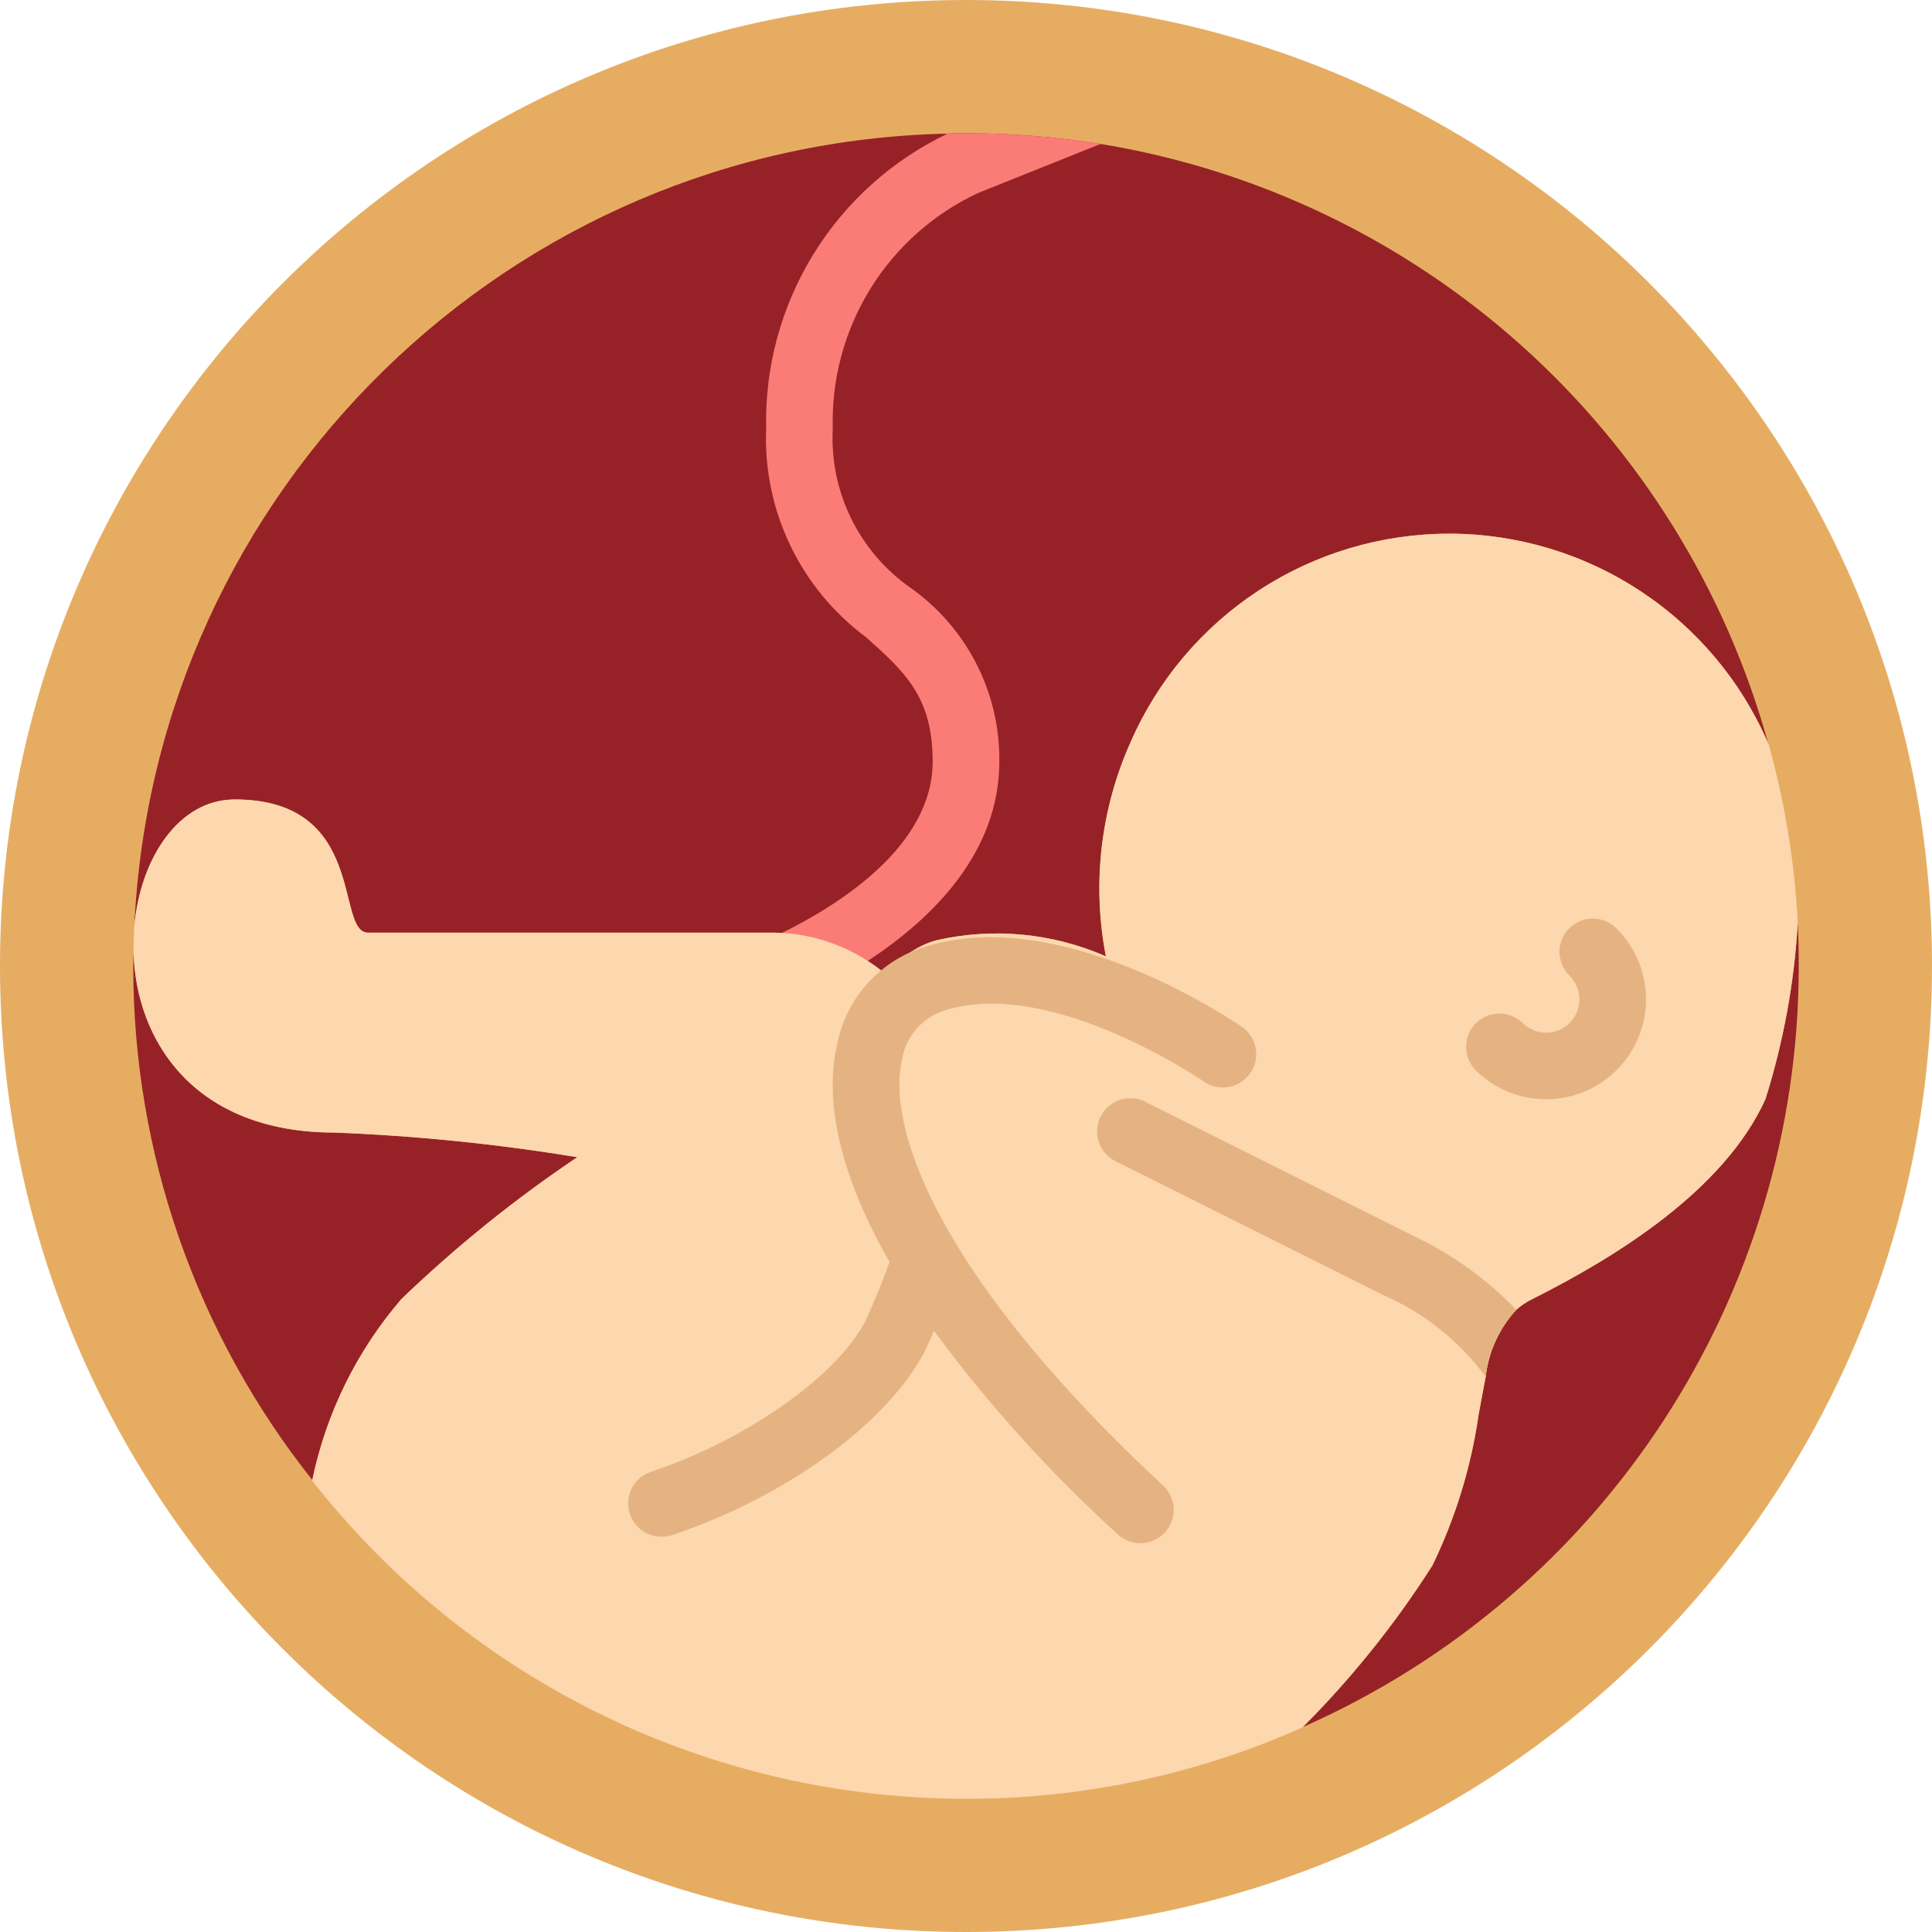
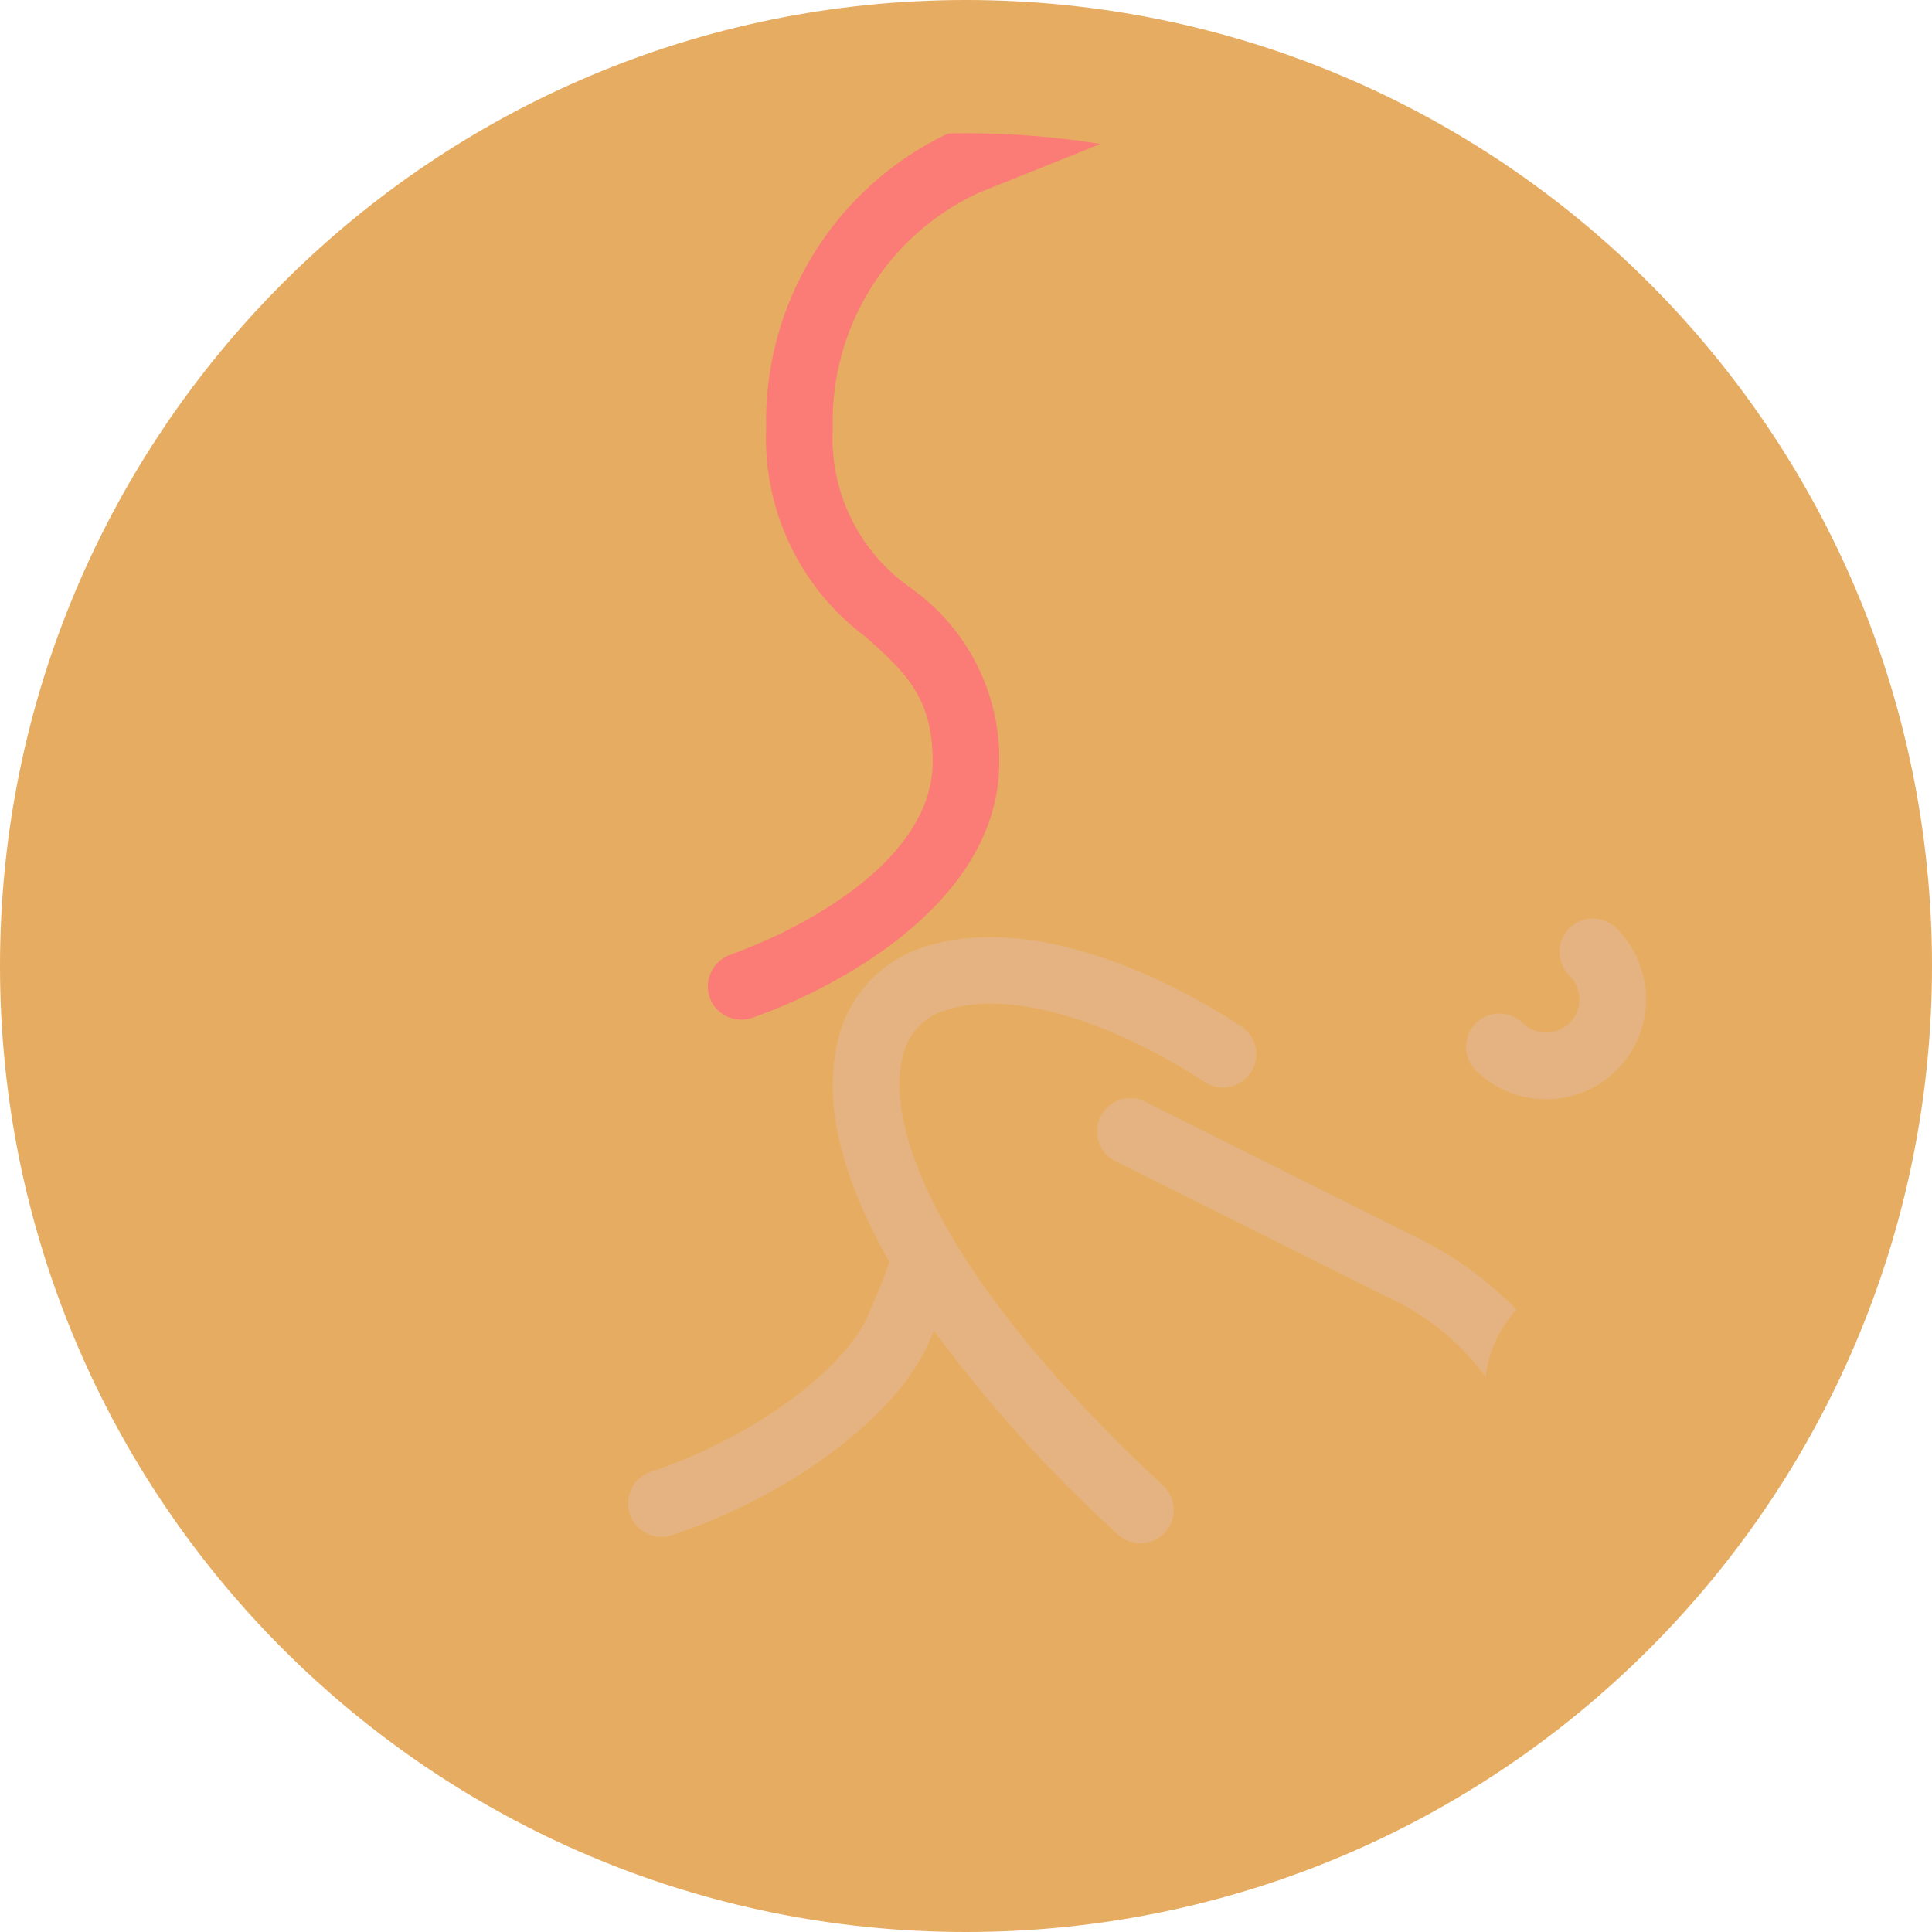
<svg xmlns="http://www.w3.org/2000/svg" width="32" height="32" viewBox="0 0 32 32" fill="none">
  <g clip-path="url(#clip0_535_395)">
    <path d="M16 32C24.837 32 32 24.837 32 16C32 7.163 24.837 0 16 0C7.163 0 0 7.163 0 16C0 24.837 7.163 32 16 32Z" fill="#E6AD62" />
-     <path d="M9.562 19.167C8.524 19.864 7.549 20.65 6.648 21.517C5.91 22.375 5.402 23.406 5.173 24.514C3.249 22.093 2.204 19.092 2.207 16C2.207 15.928 2.207 15.857 2.213 15.785C2.257 17.23 3.206 18.759 5.545 18.759C6.891 18.812 8.232 18.948 9.562 19.167ZM29.286 12.309C28.84 11.28 28.103 10.403 27.166 9.787C26.229 9.171 25.133 8.841 24.011 8.839C22.89 8.838 21.792 9.164 20.853 9.777C19.914 10.39 19.175 11.265 18.726 12.293C18.228 13.405 18.085 14.644 18.317 15.84C17.432 15.452 16.446 15.359 15.504 15.575C15.175 15.67 14.889 15.875 14.693 16.155C14.593 16.066 14.486 15.987 14.373 15.917C13.944 15.639 13.449 15.481 12.938 15.459C12.855 15.45 12.773 15.446 12.69 15.448H6.097C5.545 15.448 6.097 13.242 3.89 13.242C2.957 13.242 2.323 14.218 2.224 15.349C2.561 8.108 8.45 2.367 15.697 2.213C15.796 2.207 15.901 2.207 16 2.207C16.747 2.207 17.492 2.266 18.229 2.384C20.827 2.81 23.249 3.972 25.208 5.73C27.167 7.489 28.582 9.772 29.286 12.309ZM21.58 28.605C22.39 27.795 23.109 26.898 23.724 25.931C24.102 25.153 24.359 24.321 24.486 23.465V23.459C24.53 23.222 24.568 23.007 24.607 22.808V22.803C24.654 22.389 24.832 22 25.115 21.694C25.195 21.623 25.284 21.564 25.38 21.517C26.775 20.817 28.557 19.713 29.241 18.207C29.539 17.26 29.719 16.28 29.777 15.288C29.788 15.526 29.793 15.763 29.793 16C29.793 21.457 26.572 26.4 21.58 28.605Z" fill="#962227" />
    <path d="M16.552 12.613C16.552 14.13 15.437 15.217 14.372 15.917C13.771 16.306 13.127 16.622 12.452 16.861C12.395 16.88 12.336 16.89 12.276 16.888C12.16 16.889 12.047 16.853 11.953 16.785C11.859 16.718 11.789 16.623 11.752 16.513C11.658 16.224 11.812 15.913 12.099 15.812C12.11 15.807 12.463 15.686 12.938 15.459C13.925 14.974 15.448 14.003 15.448 12.613C15.448 11.542 14.985 11.128 14.345 10.555C13.808 10.156 13.376 9.633 13.088 9.03C12.799 8.427 12.663 7.763 12.69 7.095C12.667 6.078 12.939 5.077 13.473 4.21C14.006 3.344 14.778 2.651 15.696 2.213C15.796 2.207 15.9 2.207 16 2.207C16.746 2.207 17.492 2.266 18.229 2.384L16.204 3.195C15.465 3.539 14.844 4.091 14.415 4.784C13.987 5.478 13.771 6.281 13.793 7.095C13.766 7.609 13.87 8.122 14.096 8.584C14.322 9.046 14.662 9.444 15.084 9.738C15.543 10.062 15.916 10.494 16.172 10.994C16.428 11.495 16.558 12.05 16.552 12.613Z" fill="#FB7B76" />
-     <path d="M29.776 15.277V15.288C29.719 16.279 29.539 17.26 29.241 18.207C28.557 19.713 26.775 20.817 25.379 21.517C25.283 21.564 25.194 21.623 25.114 21.694C24.832 22 24.654 22.389 24.607 22.803V22.808C24.568 23.007 24.53 23.222 24.485 23.459V23.465C24.359 24.321 24.102 25.153 23.724 25.931C23.106 26.9 22.385 27.799 21.572 28.612C19.819 29.395 17.92 29.797 16 29.793C13.913 29.794 11.854 29.32 9.978 28.407C8.101 27.494 6.457 26.166 5.17 24.524C5.399 23.412 5.908 22.377 6.648 21.517C7.549 20.65 8.524 19.864 9.561 19.167C8.232 18.948 6.891 18.812 5.545 18.759C3.206 18.759 2.257 17.23 2.212 15.785C2.212 15.641 2.218 15.492 2.223 15.349C2.323 14.218 2.957 13.241 3.89 13.241C6.097 13.241 5.545 15.448 6.097 15.448H12.69C13.422 15.425 14.136 15.677 14.692 16.154C14.889 15.875 15.175 15.67 15.503 15.575C16.445 15.359 17.432 15.452 18.317 15.84C18.085 14.644 18.228 13.405 18.726 12.292C19.174 11.265 19.914 10.39 20.853 9.777C21.792 9.163 22.889 8.838 24.011 8.839C25.133 8.841 26.229 9.17 27.166 9.787C28.103 10.403 28.84 11.28 29.285 12.309C29.288 12.319 29.291 12.328 29.297 12.337C29.564 13.297 29.725 14.283 29.776 15.277Z" fill="#FDD7AD" />
    <path d="M25.115 21.694C24.832 22 24.654 22.389 24.607 22.803C24.173 22.215 23.593 21.751 22.924 21.457L18.511 19.25C18.441 19.221 18.377 19.177 18.325 19.123C18.272 19.068 18.231 19.003 18.205 18.932C18.179 18.861 18.168 18.785 18.172 18.709C18.176 18.633 18.196 18.559 18.23 18.492C18.265 18.424 18.312 18.364 18.371 18.316C18.429 18.267 18.497 18.231 18.57 18.21C18.643 18.189 18.719 18.184 18.794 18.194C18.87 18.203 18.942 18.229 19.007 18.268L23.421 20.475C24.055 20.776 24.628 21.189 25.115 21.694ZM25.608 18.207C25.391 18.207 25.176 18.165 24.975 18.082C24.774 17.999 24.591 17.877 24.438 17.723C24.337 17.619 24.282 17.479 24.283 17.335C24.284 17.19 24.342 17.052 24.444 16.949C24.547 16.847 24.685 16.789 24.83 16.788C24.974 16.787 25.114 16.842 25.218 16.943C25.321 17.046 25.462 17.104 25.608 17.104C25.754 17.104 25.895 17.046 25.998 16.943C26.102 16.839 26.16 16.699 26.16 16.553C26.16 16.406 26.102 16.266 25.998 16.162C25.946 16.111 25.904 16.051 25.875 15.983C25.846 15.916 25.831 15.844 25.83 15.77C25.829 15.697 25.843 15.624 25.871 15.557C25.899 15.489 25.94 15.427 25.992 15.376C26.044 15.324 26.105 15.283 26.173 15.255C26.241 15.227 26.313 15.213 26.387 15.214C26.46 15.214 26.532 15.23 26.6 15.259C26.667 15.288 26.728 15.33 26.779 15.382C27.01 15.614 27.167 15.909 27.231 16.23C27.295 16.55 27.262 16.883 27.137 17.185C27.012 17.488 26.799 17.746 26.527 17.928C26.256 18.11 25.936 18.207 25.608 18.207Z" fill="#E5B381" />
    <path d="M20.567 17.008C20.447 16.925 17.608 14.974 15.34 15.675C14.969 15.785 14.636 15.994 14.376 16.281C14.116 16.567 13.939 16.919 13.865 17.298C13.638 18.291 13.946 19.524 14.734 20.902C14.614 21.236 14.48 21.564 14.331 21.886C13.848 22.805 12.358 23.853 10.782 24.377C10.643 24.424 10.528 24.523 10.463 24.654C10.397 24.785 10.386 24.937 10.433 25.076C10.479 25.215 10.579 25.33 10.71 25.396C10.841 25.461 10.992 25.472 11.131 25.426C13.007 24.8 14.686 23.584 15.312 22.391C15.344 22.328 15.401 22.204 15.47 22.043C16.373 23.266 17.395 24.397 18.52 25.42C18.628 25.516 18.769 25.566 18.914 25.56C19.058 25.553 19.194 25.49 19.293 25.384C19.391 25.278 19.444 25.137 19.44 24.993C19.436 24.848 19.375 24.711 19.27 24.611C15.655 21.257 14.664 18.762 14.941 17.545C15.007 17.156 15.29 16.839 15.669 16.729C17.419 16.188 19.917 17.897 19.94 17.914C20 17.955 20.067 17.985 20.137 18C20.208 18.015 20.282 18.017 20.353 18.004C20.424 17.991 20.492 17.965 20.553 17.925C20.614 17.886 20.667 17.835 20.708 17.776C20.75 17.717 20.779 17.649 20.794 17.579C20.81 17.508 20.811 17.435 20.798 17.363C20.785 17.292 20.759 17.224 20.72 17.163C20.68 17.102 20.63 17.049 20.57 17.008H20.567Z" fill="#E5B381" />
  </g>
  <defs>
    <clipPath id="clip0_535_395">
      <rect width="32" height="32" fill="white" />
    </clipPath>
  </defs>
</svg>